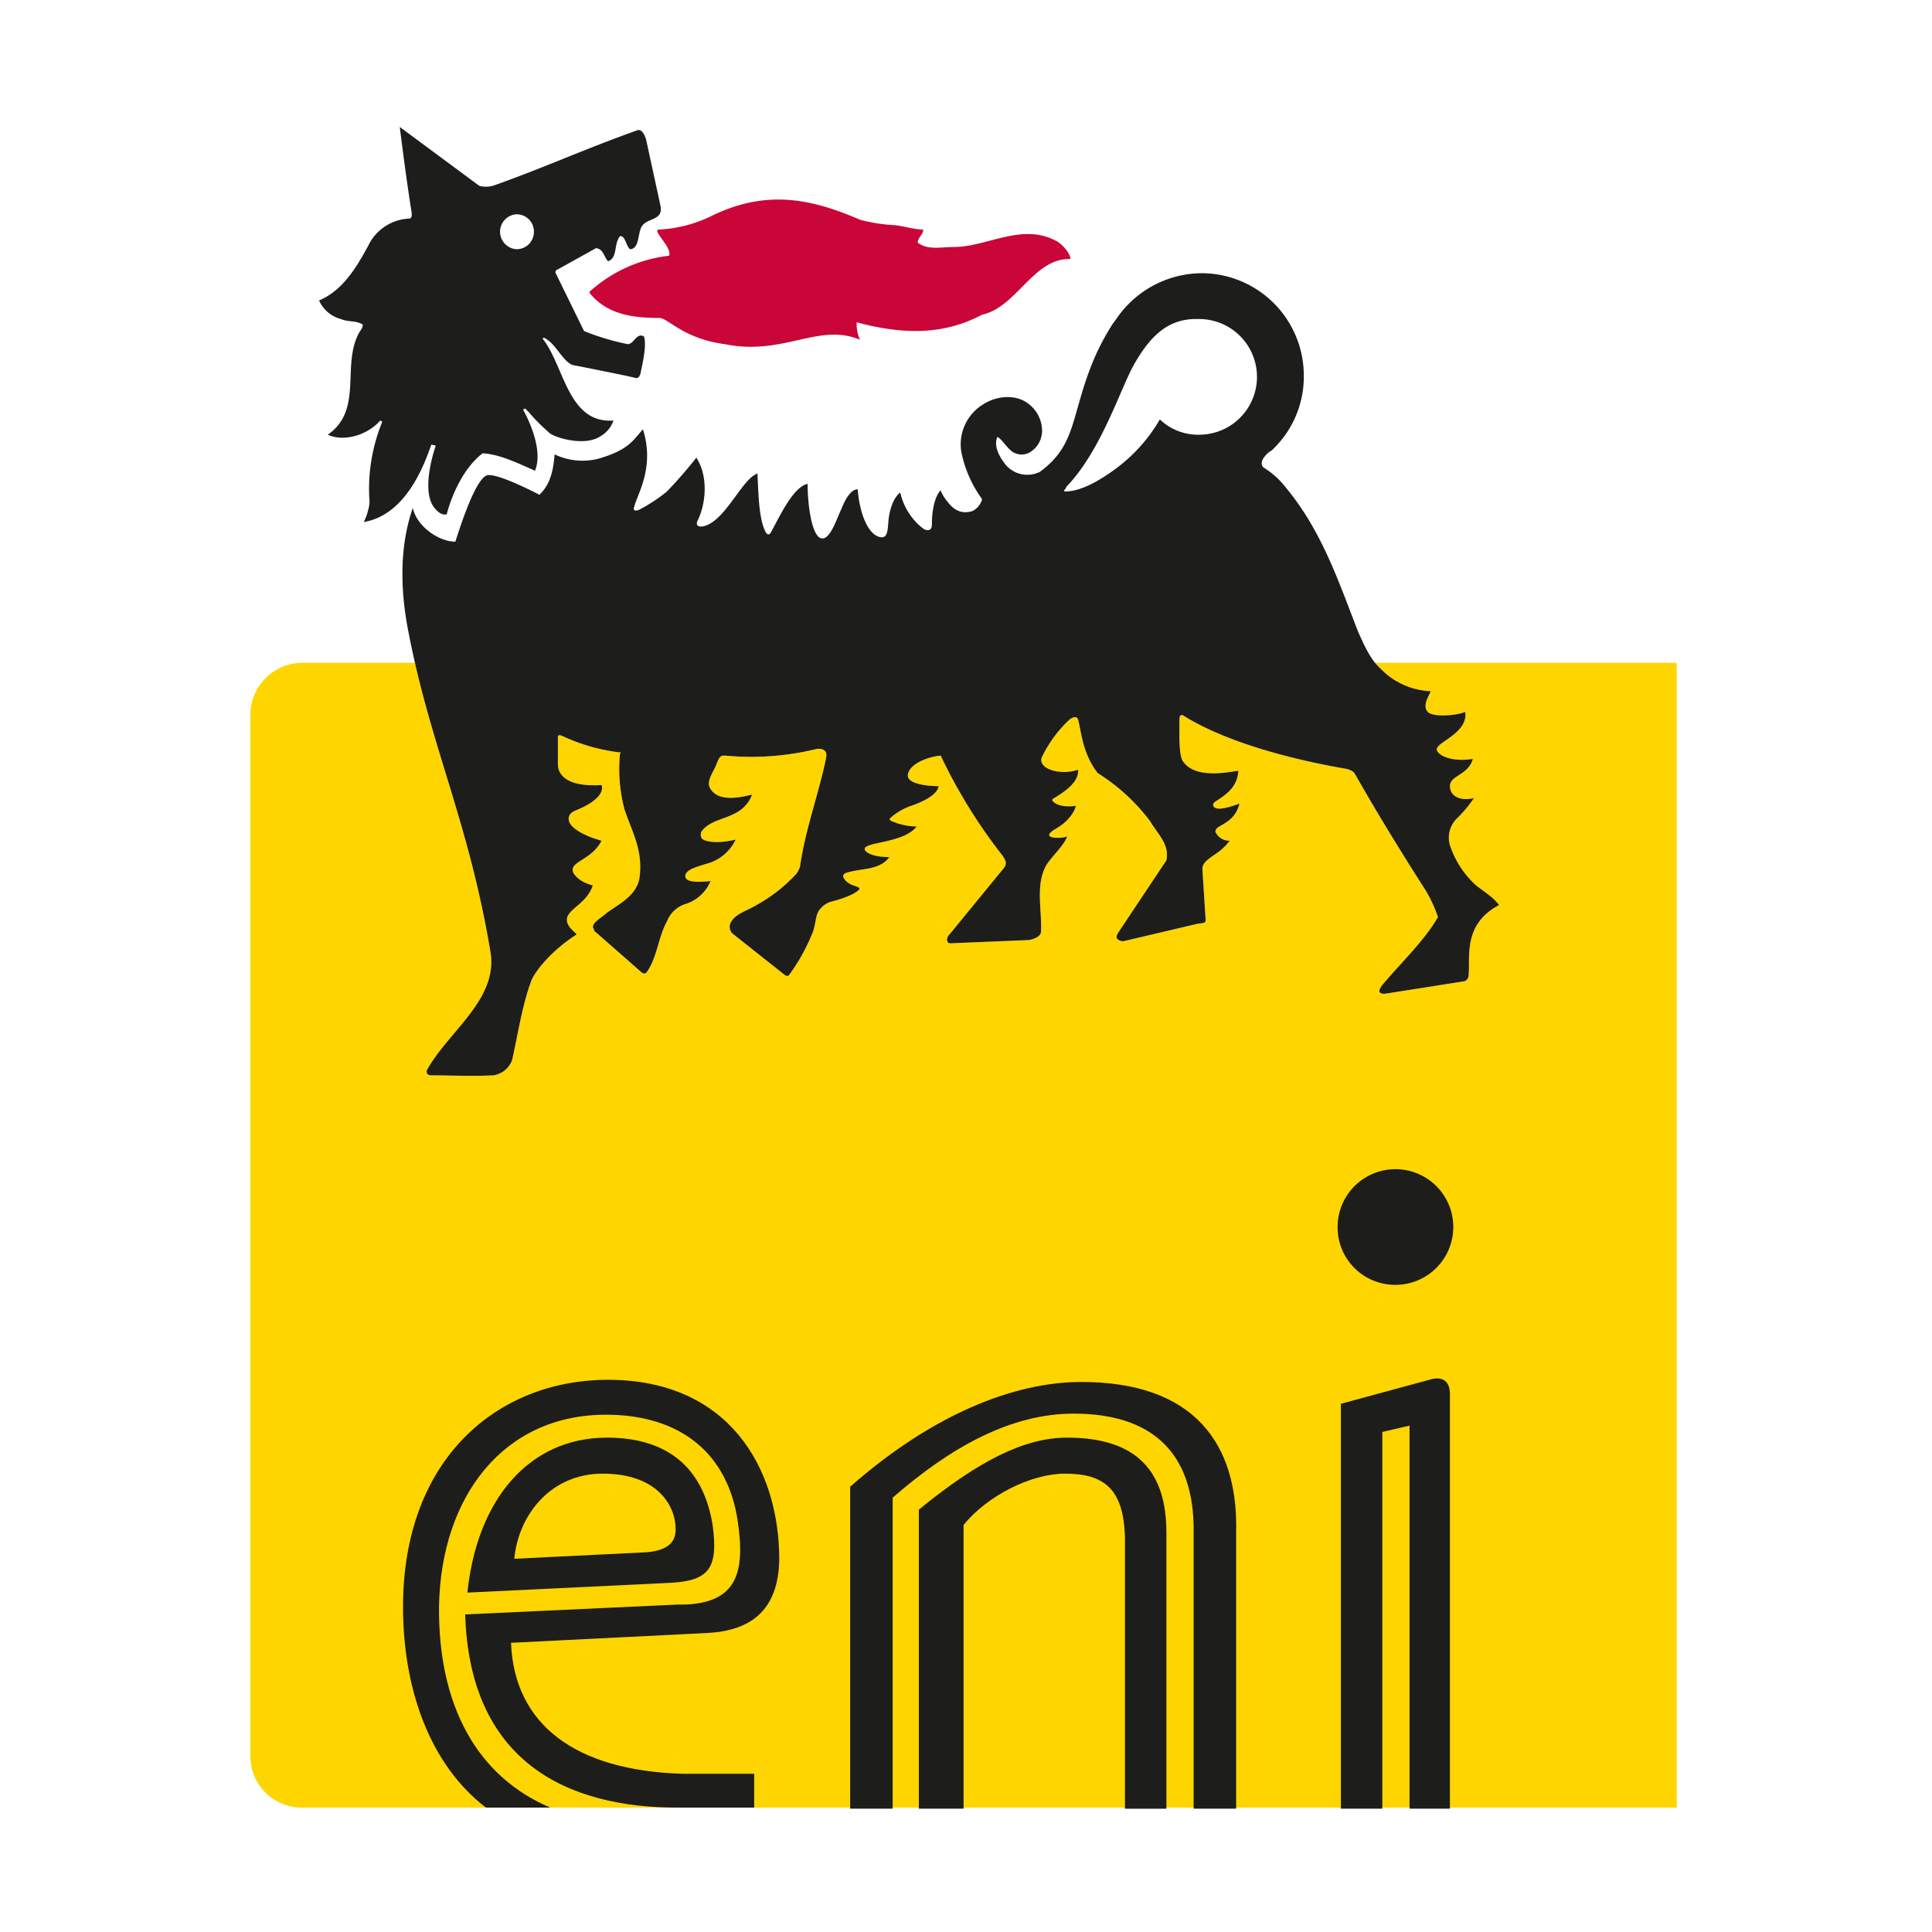
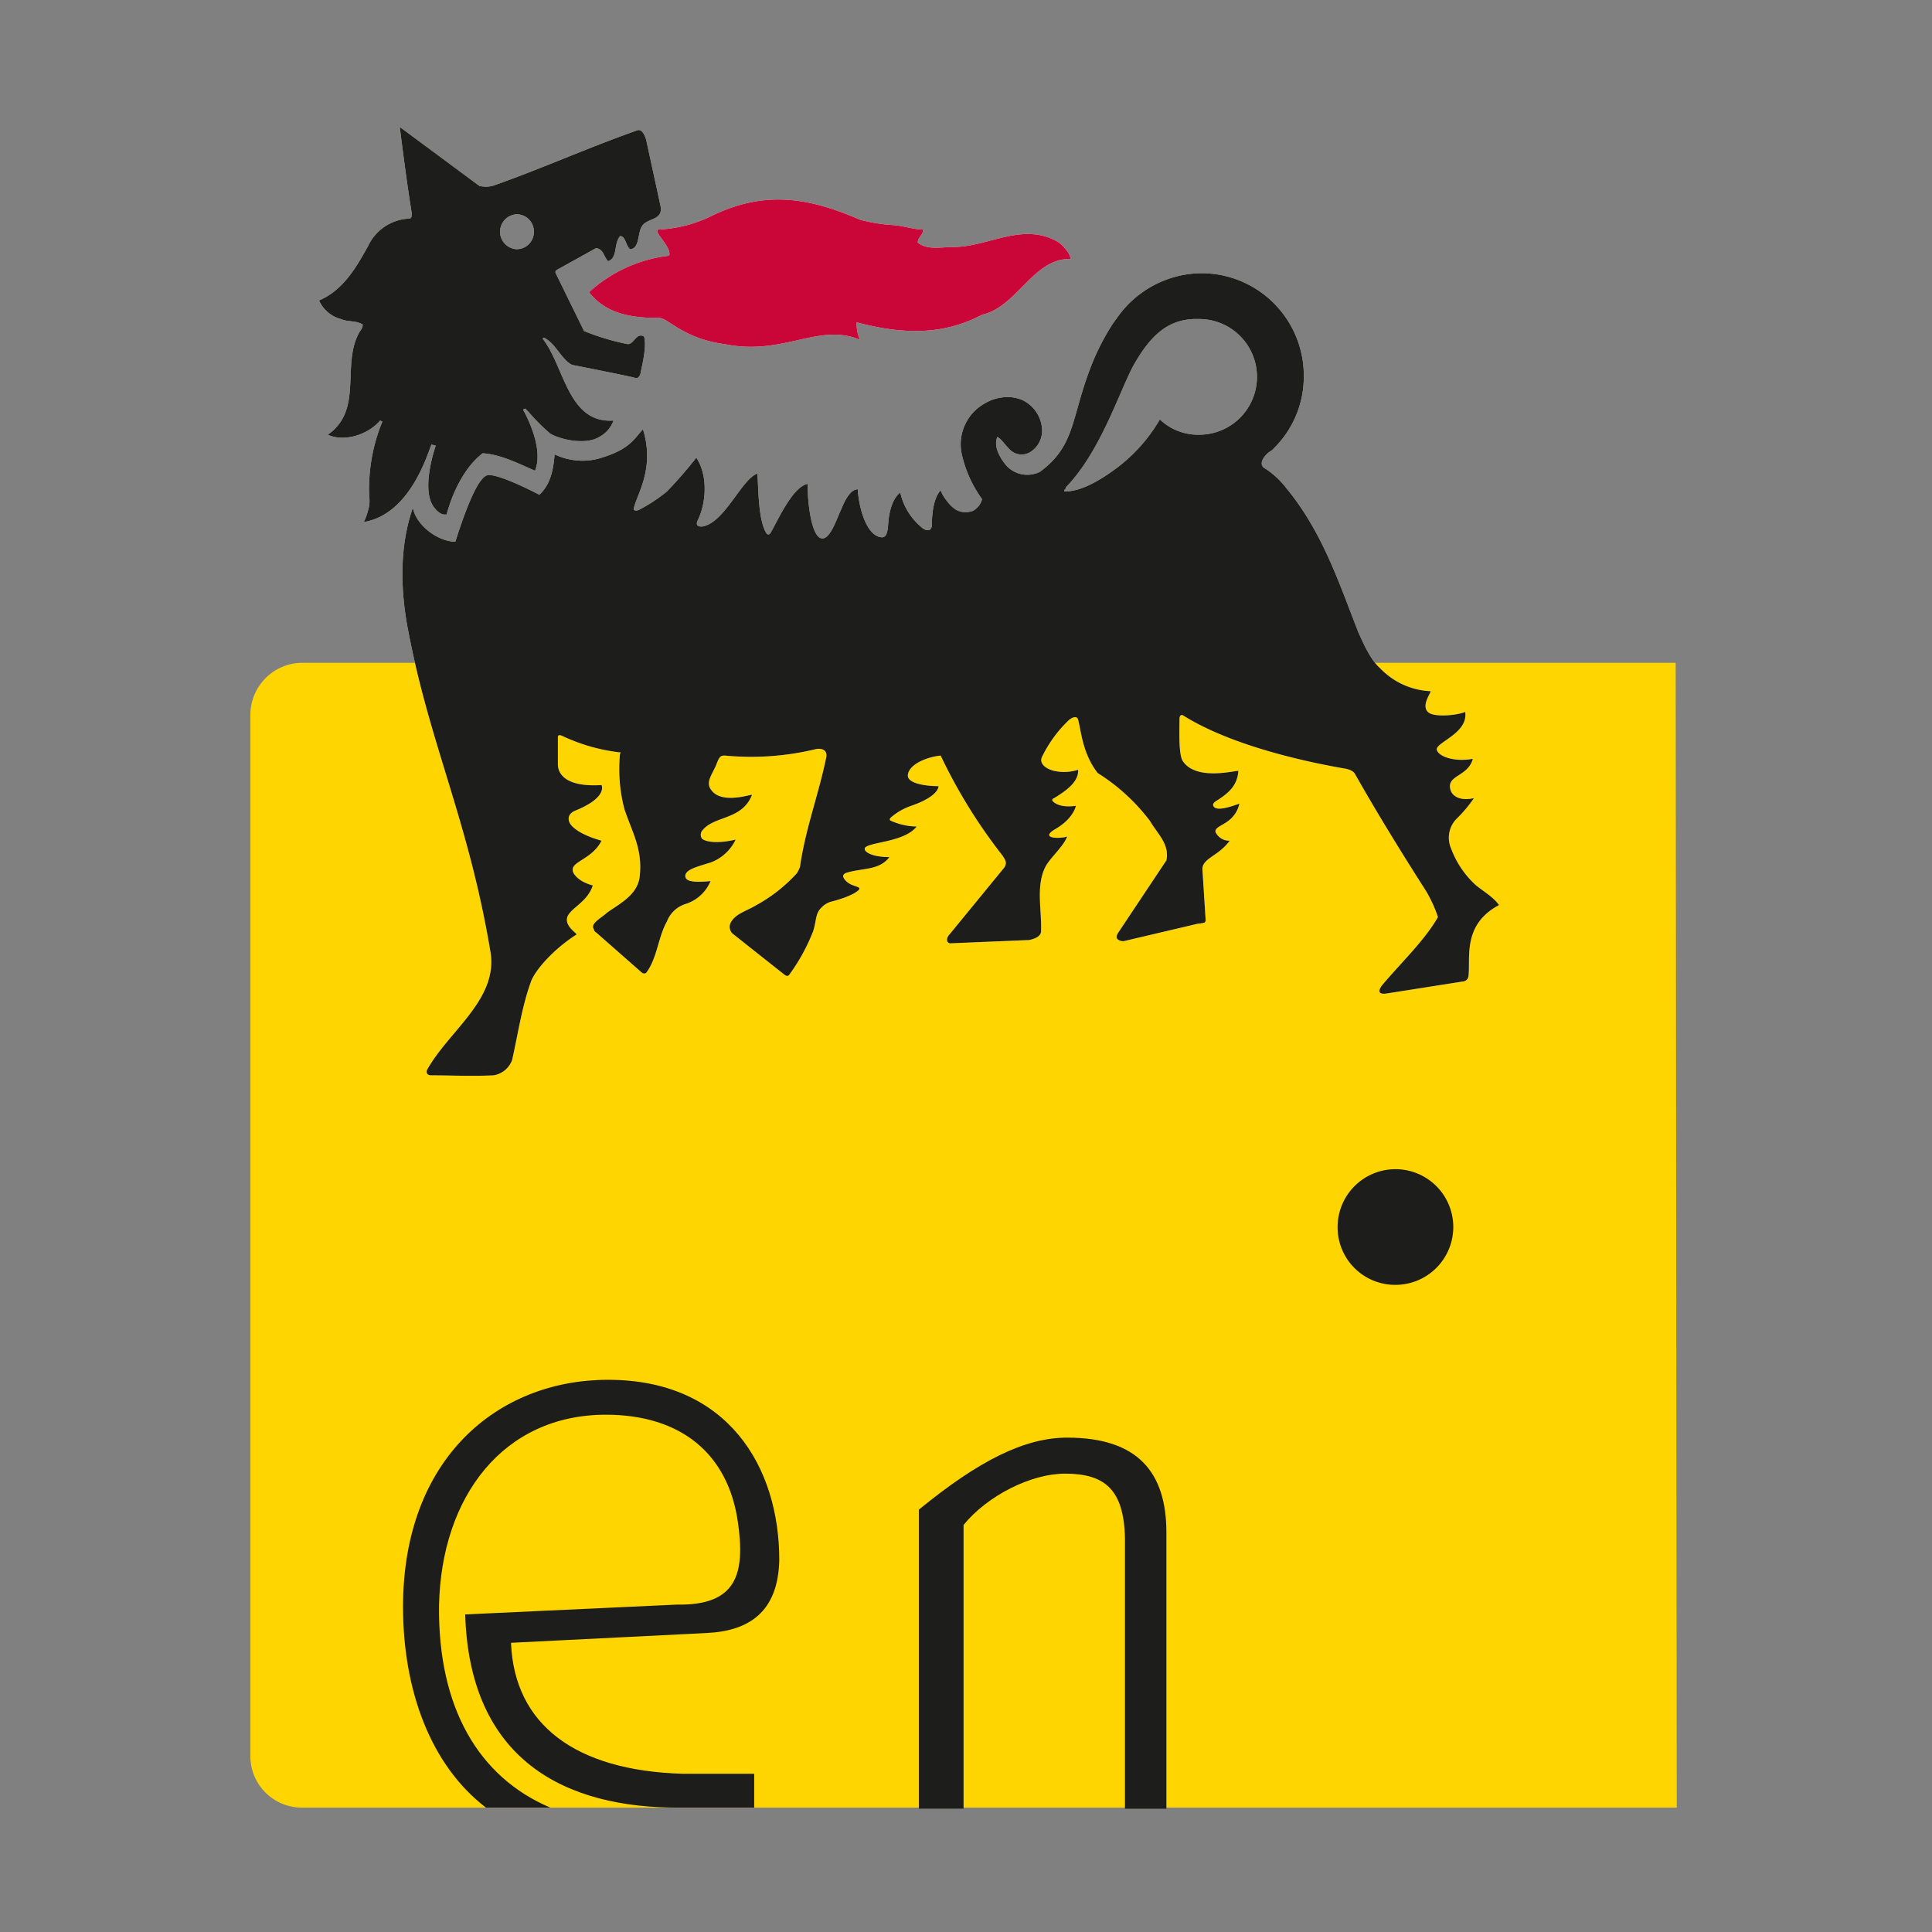
<svg xmlns="http://www.w3.org/2000/svg" width="300" height="300" viewBox="0 0 300 300">
  <rect x="0" y="0" width="300" height="300" fill="#808080" stroke="none" />
  <defs>
    <clipPath id="b">
      <rect width="300" height="300" />
    </clipPath>
  </defs>
  <g id="a" clip-path="url(#b)">
-     <rect width="300" height="300" fill="#fff" />
    <g transform="translate(-45.123 -93.003)">
-       <path d="M226.32,59.1H13.128A8.1,8.1,0,0,0,5,67.065V228.9a7.991,7.991,0,0,0,8.128,7.965H226.489V59.1Z" transform="translate(79 136.822)" fill="#ffd500" fill-rule="evenodd" />
+       <path d="M226.32,59.1H13.128A8.1,8.1,0,0,0,5,67.065V228.9a7.991,7.991,0,0,0,8.128,7.965H226.489Z" transform="translate(79 136.822)" fill="#ffd500" fill-rule="evenodd" />
      <path d="M24.588,159.878c.339-16.946,9.991-29.655,25.908-29.655,11.684,0,18.965,6.1,20.489,16.607,1.185,8.134-.169,13.048-9.483,12.879l-32.851,1.525c.677,22.538,15.409,30.164,33.528,29.994H73.526v-5.253H62.35c-16.595-.508-26.077-7.626-26.585-20.335l30.48-1.525c6.435-.339,11.007-3.22,11.176-11.354,0-14.4-7.959-27.961-26.585-27.961C33.732,124.8,19,137,19,160.048c0,12.879,4.233,24.572,12.869,31.18H41.86C30.684,186.483,24.419,175.638,24.588,159.878Z" transform="translate(88.707 182.457)" fill="#1d1d1b" />
      <path d="M66.3,141.284v46.432h6.943V143.657c3.725-4.575,10.5-7.964,15.748-7.964,6.1,0,9.144,2.372,9.313,10v42.026h6.435V144.843c0-9.32-4.4-14.743-15.409-14.743C82.725,130.1,75.613,133.659,66.3,141.284Z" transform="translate(121.502 186.138)" fill="#1d1d1b" />
-       <path d="M66.6,142.963c9.144-7.965,18.457-13.048,28.109-13.048,12.023,0,18.8,5.931,18.627,18.471v42.873h6.6V148.385C120.283,134.49,113.34,125,95.9,125c-10.5,0-23.2,5.084-35.9,16.268v49.99h6.6v-48.3Z" transform="translate(117.134 182.595)" fill="#1d1d1b" />
-       <path d="M111.265,133.02l4.4-1.017v59.48h6.265V127.089c0-1.864-1.016-2.881-3.217-2.2L105,128.614v62.869h6.435V133.02Z" transform="translate(148.334 182.37)" fill="#1d1d1b" />
      <path d="M113.675,123.463a8.981,8.981,0,1,0-8.975-8.981A8.929,8.929,0,0,0,113.675,123.463Z" transform="translate(148.126 169.051)" fill="#1d1d1b" />
-       <path d="M63,143.826c-1.355-8.812-6.773-13.726-16.425-13.726-12.023,0-20.151,9.49-21.675,24.063l31.665-1.525C62.492,152.3,63.847,150.266,63,143.826Zm-5.757.508c0,1.864-1.016,3.22-4.4,3.559L32.181,148.91c.677-6.948,5.757-13.218,13.716-13.218C54.533,135.692,57.243,140.776,57.243,144.335Z" transform="translate(92.797 186.138)" fill="#1d1d1b" />
      <g transform="translate(94.668 112.718)">
        <path d="M110.776,25.884c0-.847-1.185-2.2-2.032-2.711-5.419-3.05-10.837.847-16.087.847-2.032,0-4.064.508-5.588-.678,0-.847.847-1.186.847-2.034-1.355,0-2.879-.508-4.4-.678a25.91,25.91,0,0,1-5.419-.847c-7.451-3.22-14.393-4.745-22.86-.678a20.865,20.865,0,0,1-8.3,2.2c-1.355,0,2.032,2.711,1.524,4.067A22.148,22.148,0,0,0,36.1,30.968v.169c2.709,3.389,6.773,3.9,10.837,3.9,1.355,0,3.725,3.22,10.16,4.067,9.144,1.864,14.563-3.389,21-.678a5.812,5.812,0,0,1-.508-2.711c7.62,2.034,13.716,1.864,19.473-1.186,5.419-1.186,7.959-8.812,13.716-8.642" transform="translate(5.895 -5.38)" fill="#fff" />
        <path d="M48.215,32.2l6.1-3.389c1.185.169,1.185,1.356,1.863,2.034,1.524-.508.847-2.711,1.863-3.9.847,0,.847,1.356,1.524,2.034,1.524,0,1.185-2.542,1.863-3.559.847-1.356,3.387-.847,2.879-3.22L62.1,12.034c-.339-1.186-.847-1.695-1.355-1.525-8.128,2.881-14.393,5.762-22.013,8.473a4.145,4.145,0,0,1-2.54.169L23.831,10c.677,5.423,1.355,10.337,1.863,13.387,0,.508,0,.847-.508.847a7.392,7.392,0,0,0-6.265,4.236c-2.032,3.728-4.064,6.948-7.62,8.473a5.152,5.152,0,0,0,3.387,2.881c1.185.508,2.2.169,3.387.847,0,.508-.169.678-.508,1.186-2.879,5.084.677,12.032-4.911,15.929,2.54,1.186,6.265,0,8.128-2.2l.339.169a27.519,27.519,0,0,0-2.032,11.693,4.724,4.724,0,0,1-.169,2.034,8.636,8.636,0,0,1-.677,1.864c7.112-1.186,9.821-10.337,10.5-12.032l.677.169s-2.371,6.609-.339,9.49c.508.678,1.185,1.356,2.032,1.186.847-3.22,2.709-7.287,5.588-9.49,2.709.169,5.419,1.525,8.128,2.711,1.524-3.728-1.863-9.49-1.863-9.49l.339-.169.508.508A30.373,30.373,0,0,0,47.2,57.618c1.355.847,5.419,1.864,7.62.508a4.619,4.619,0,0,0,2.2-2.542c-7.112.508-7.62-8.473-11.007-12.709l.169-.169c1.863.847,2.709,3.389,4.4,4.236,0,0,9.483,1.864,9.821,2.034.677.169.847-.847.847-.847,0-.339,1.016-3.9.508-5.592-1.185-.678-1.524,1.186-2.54,1.186a38.085,38.085,0,0,1-6.773-2.033l-4.4-8.981a.371.371,0,0,1,.169-.508m-3.556-5.931a2.676,2.676,0,0,1-2.709,2.711,2.717,2.717,0,0,1,0-5.423,2.676,2.676,0,0,1,2.709,2.711" transform="translate(-11.3 -10)" fill="#fff" />
        <path d="M52.568,97.793a28.83,28.83,0,0,1-8.805-2.542s-.677-.339-.677.169v4.236c0,1.695,1.524,3.559,6.773,3.22,0,0,1.016,1.864-3.895,3.9-1.863.678-1.016,2.033-1.016,2.033s.677,1.525,4.911,2.711c-1.524,3.05-5.08,3.22-4.4,4.914,0,0,.508,1.356,3.048,2.034-.847,2.542-3.217,3.389-3.895,4.745-.677,1.525,1.524,2.711,1.355,2.881-3.725,2.372-6.6,5.762-7.112,7.456-1.355,3.728-2.032,8.3-2.879,12.032a3.692,3.692,0,0,1-2.879,2.372c-3.725.169-6.435,0-9.652,0-1.016,0-.677-.847-.677-.847,3.387-6.1,11.176-11.015,9.821-18.471-3.387-20.166-9.313-31.858-12.7-49.482-1.355-6.778-1.355-13.557.677-19.318.508,2.711,3.895,5.253,6.6,5.253,1.185-3.728,3.387-10.168,5.08-10.337,1.863-.169,7.959,3.05,7.959,3.05,1.863-1.695,2.2-4.236,2.371-6.27a10.012,10.012,0,0,0,6.773.678c4.741-1.356,5.419-2.881,6.943-4.575,1.863,5.931-.847,10-1.355,12.032,0,0-.169.339,0,.508,0,0,.169.169.677,0a24.789,24.789,0,0,0,4.4-2.881,69.405,69.405,0,0,0,4.572-5.253c1.863,2.881,1.524,7.117.169,9.829,0,0-.508,1.017.847.847,3.387-.678,5.927-7.117,8.3-8.134,0,0,.169-.169.169,0,.169,2.881.169,7.117,1.355,9.151,0,0,.339.508.677,0,1.185-2.034,3.387-7.117,5.757-7.626,0,3.389.677,8.3,2.2,8.473,1.355.169,2.371-3.22,3.048-4.575.677-1.695,1.524-3.05,2.54-3.05.169,2.881,1.355,7.287,3.725,7.456,1.185,0,.847-2.033,1.185-3.559.508-2.711,1.693-3.389,1.693-3.389a9.754,9.754,0,0,0,3.556,5.592c.508.339,1.355.508,1.355-.678,0-2.372.508-4.406,1.355-5.253a6.345,6.345,0,0,0,1.016,1.695c1.016,1.356,2.2,2.034,3.895,1.525a2.835,2.835,0,0,0,1.524-1.864,18.85,18.85,0,0,1-3.217-7.287,7.283,7.283,0,0,1,3.725-7.626c2.032-1.186,4.911-1.356,6.773.169A5.309,5.309,0,0,1,118.27,47.8a3.908,3.908,0,0,1-1.863,3.389,2.562,2.562,0,0,1-2.879-.169c-.847-.678-1.524-1.864-2.2-2.2-.677,1.525.508,3.389,1.355,4.406a4.409,4.409,0,0,0,5.249,1.017c5.757-4.236,4.741-8.642,8.3-17.285a37.472,37.472,0,0,1,3.048-5.762c.169-.169.339-.508.508-.678A16.13,16.13,0,0,1,142.993,23.4,15.9,15.9,0,0,1,158.91,39.329a15.614,15.614,0,0,1-4.572,11.184,2.973,2.973,0,0,1-.847.678c-1.185,1.017-1.355,1.864-.847,2.372a13.056,13.056,0,0,1,3.556,3.22c5.588,6.778,8.128,14.574,11.176,22.369.847,1.864,1.863,4.236,3.387,5.592a11.517,11.517,0,0,0,7.789,3.559c.339,0-1.693,2.372-.169,3.389,1.185.678,4.4.339,5.588-.169.508,3.389-4.741,4.745-4.4,5.931.339,1.017,2.709,1.864,5.588,1.356-.677,2.542-3.556,2.542-3.556,4.236,0,1.525,1.524,2.372,3.725,1.864a20.553,20.553,0,0,1-2.709,3.22,4.187,4.187,0,0,0-.847,4.575,14.481,14.481,0,0,0,3.895,5.762c1.524,1.186,2.709,1.864,3.556,3.05-5.757,3.05-4.4,8.3-4.741,11.015a.926.926,0,0,1-.847.847l-11.853,1.864c-1.016.169-1.693-.169-.508-1.525,2.879-3.389,6.435-6.778,8.467-10.337a20.7,20.7,0,0,0-1.863-4.067c-3.895-6.1-7.451-11.862-11.007-18.132-.339-.678-1.524-.847-1.524-.847-8.805-1.525-18.8-4.236-25.231-8.3-.508-.169-.508.508-.508.508,0,1.695-.169,5.592.508,6.609,2.032,3.05,7.789,1.525,8.636,1.525-.169,2.2-1.355,3.389-3.556,4.745,0,0-.508.339-.339.678.339.847,2.2.339,4.064-.339-.847,3.389-3.895,3.22-3.725,4.406a2.353,2.353,0,0,0,2.2,1.356c-1.693,2.372-4.233,2.711-4.233,4.406l.508,7.965a.525.525,0,0,1-.169.339,4.736,4.736,0,0,1-1.016.169l-11.515,2.711a1.244,1.244,0,0,1-1.016-.339c-.339-.339.169-1.017.169-1.017l7.451-11.184c.508-2.542-1.355-4.067-2.54-6.1a30.421,30.421,0,0,0-8.128-7.456c-2.371-3.05-2.54-6.439-3.048-8.3-.169-.678-1.016-.339-1.524.169a19.817,19.817,0,0,0-4.064,5.592c-.508,1.017.508,1.864,1.863,2.2a7.153,7.153,0,0,0,3.725-.169c.169,2.033-2.371,3.559-3.725,4.406,0,0-.508.169-.169.508.847.847,2.54.847,3.556.678,0,0-.339,2.034-3.387,3.728-2.371,1.525,1.524,1.356,2.032,1.017-.508,1.525-2.709,3.389-3.387,4.745-1.524,3.05-.508,6.778-.677,10.168-.169.678-1.016,1.017-1.863,1.186l-12.192.508c-.677,0-.677-.847-.169-1.356l8.467-10.337c.677-.847,0-1.525-.169-1.864a82.38,82.38,0,0,1-9.652-15.59c-1.863.169-4.741,1.186-5.08,2.881-.339,1.525,3.048,1.864,4.741,1.864,0,0,.169,1.525-4.233,3.05a9.583,9.583,0,0,0-3.217,1.864s-.339.339.169.508a10.083,10.083,0,0,0,3.895.847c-1.863,2.372-6.943,2.372-7.959,3.22-.508.508.677,1.525,3.725,1.525-1.524,2.034-4.064,1.695-6.435,2.372,0,0-1.016.169-.677.847.847,1.525,2.879,1.186,2.371,1.864-.847.847-3.048,1.525-4.4,1.864a3.334,3.334,0,0,0-1.524,1.017c-.847.847-.677,2.034-1.185,3.559a29.651,29.651,0,0,1-3.725,6.778s-.169.339-.677,0l-8.128-6.439a1.472,1.472,0,0,1-.339-1.525c.677-1.525,2.371-1.864,4.064-2.881A24.284,24.284,0,0,0,80.17,116.6a4.8,4.8,0,0,0,.508-1.017c.847-5.931,2.879-11.184,4.064-16.946.339-1.695-1.524-1.356-1.524-1.356A42.742,42.742,0,0,1,68.993,98.3c-.677,0-.847.169-1.355,1.525-.677,1.525-1.693,2.711-.677,3.9,1.693,2.2,6.265.508,6.265.678-1.524,3.9-5.757,3.22-7.62,5.423a1.074,1.074,0,0,0-.169,1.356c.508.508,2.371.847,5.249.169a6.979,6.979,0,0,1-3.895,3.559c-2.2.678-3.556,1.017-3.895,1.864-.169.847.508,1.356,3.895,1.017a6.212,6.212,0,0,1-3.895,3.559,4.573,4.573,0,0,0-2.879,2.711c-1.355,2.372-1.524,5.762-3.217,7.965,0,0-.339.339-.847-.169l-6.943-6.1a.6.6,0,0,1-.339-.508c-.677-.847,1.355-1.864,2.032-2.542,1.863-1.356,4.741-2.711,5.08-5.592.508-4.236-1.185-6.948-2.371-10.506a24.6,24.6,0,0,1-.677-8.642C53.076,97.793,52.568,97.793,52.568,97.793Zm69.258-40.84c-.169.169-.169.339,0,.339,2.371,0,5.08-1.525,7.451-3.22a25.326,25.326,0,0,0,7.281-7.965,8.571,8.571,0,0,0,6.1,2.372,8.981,8.981,0,0,0,0-17.963h-.847c-4.064.169-6.773,2.542-9.483,7.456-2.2,4.236-5.08,13.218-10.329,18.641a.525.525,0,0,1-.169.339" transform="translate(-6.001 -0.692)" fill="#fff" />
      </g>
      <g transform="translate(94.668 112.718)">
        <path d="M110.776,25.884c0-.847-1.185-2.2-2.032-2.711-5.419-3.05-10.837.847-16.087.847-2.032,0-4.064.508-5.588-.678,0-.847.847-1.186.847-2.034-1.355,0-2.879-.508-4.4-.678a25.91,25.91,0,0,1-5.419-.847c-7.451-3.22-14.393-4.745-22.86-.678a20.865,20.865,0,0,1-8.3,2.2c-1.355,0,2.032,2.711,1.524,4.067A22.148,22.148,0,0,0,36.1,30.968v.169c2.709,3.389,6.773,3.9,10.837,3.9,1.355,0,3.725,3.22,10.16,4.067,9.144,1.864,14.563-3.389,21-.678a5.812,5.812,0,0,1-.508-2.711c7.62,2.034,13.716,1.864,19.473-1.186,5.419-1.186,7.959-8.812,13.716-8.642" transform="translate(5.895 -5.38)" fill="#ca0538" />
        <path d="M48.215,32.2l6.1-3.389c1.185.169,1.185,1.356,1.863,2.034,1.524-.508.847-2.711,1.863-3.9.847,0,.847,1.356,1.524,2.034,1.524,0,1.185-2.542,1.863-3.559.847-1.356,3.387-.847,2.879-3.22L62.1,12.034c-.339-1.186-.847-1.695-1.355-1.525-8.128,2.881-14.393,5.762-22.013,8.473a4.145,4.145,0,0,1-2.54.169L23.831,10c.677,5.423,1.355,10.337,1.863,13.387,0,.508,0,.847-.508.847a7.392,7.392,0,0,0-6.265,4.236c-2.032,3.728-4.064,6.948-7.62,8.473a5.152,5.152,0,0,0,3.387,2.881c1.185.508,2.2.169,3.387.847,0,.508-.169.678-.508,1.186-2.879,5.084.677,12.032-4.911,15.929,2.54,1.186,6.265,0,8.128-2.2l.339.169a27.519,27.519,0,0,0-2.032,11.693,4.724,4.724,0,0,1-.169,2.034,8.636,8.636,0,0,1-.677,1.864c7.112-1.186,9.821-10.337,10.5-12.032l.677.169s-2.371,6.609-.339,9.49c.508.678,1.185,1.356,2.032,1.186.847-3.22,2.709-7.287,5.588-9.49,2.709.169,5.419,1.525,8.128,2.711,1.524-3.728-1.863-9.49-1.863-9.49l.339-.169.508.508A30.373,30.373,0,0,0,47.2,57.618c1.355.847,5.419,1.864,7.62.508a4.619,4.619,0,0,0,2.2-2.542c-7.112.508-7.62-8.473-11.007-12.709l.169-.169c1.863.847,2.709,3.389,4.4,4.236,0,0,9.483,1.864,9.821,2.034.677.169.847-.847.847-.847,0-.339,1.016-3.9.508-5.592-1.185-.678-1.524,1.186-2.54,1.186a38.085,38.085,0,0,1-6.773-2.033l-4.4-8.981a.371.371,0,0,1,.169-.508m-3.556-5.931a2.676,2.676,0,0,1-2.709,2.711,2.717,2.717,0,0,1,0-5.423,2.676,2.676,0,0,1,2.709,2.711" transform="translate(-11.3 -10)" fill="#1d1d1b" />
        <path d="M52.568,97.793a28.83,28.83,0,0,1-8.805-2.542s-.677-.339-.677.169v4.236c0,1.695,1.524,3.559,6.773,3.22,0,0,1.016,1.864-3.895,3.9-1.863.678-1.016,2.033-1.016,2.033s.677,1.525,4.911,2.711c-1.524,3.05-5.08,3.22-4.4,4.914,0,0,.508,1.356,3.048,2.034-.847,2.542-3.217,3.389-3.895,4.745-.677,1.525,1.524,2.711,1.355,2.881-3.725,2.372-6.6,5.762-7.112,7.456-1.355,3.728-2.032,8.3-2.879,12.032a3.692,3.692,0,0,1-2.879,2.372c-3.725.169-6.435,0-9.652,0-1.016,0-.677-.847-.677-.847,3.387-6.1,11.176-11.015,9.821-18.471-3.387-20.166-9.313-31.858-12.7-49.482-1.355-6.778-1.355-13.557.677-19.318.508,2.711,3.895,5.253,6.6,5.253,1.185-3.728,3.387-10.168,5.08-10.337,1.863-.169,7.959,3.05,7.959,3.05,1.863-1.695,2.2-4.236,2.371-6.27a10.012,10.012,0,0,0,6.773.678c4.741-1.356,5.419-2.881,6.943-4.575,1.863,5.931-.847,10-1.355,12.032,0,0-.169.339,0,.508,0,0,.169.169.677,0a24.789,24.789,0,0,0,4.4-2.881,69.405,69.405,0,0,0,4.572-5.253c1.863,2.881,1.524,7.117.169,9.829,0,0-.508,1.017.847.847,3.387-.678,5.927-7.117,8.3-8.134,0,0,.169-.169.169,0,.169,2.881.169,7.117,1.355,9.151,0,0,.339.508.677,0,1.185-2.034,3.387-7.117,5.757-7.626,0,3.389.677,8.3,2.2,8.473,1.355.169,2.371-3.22,3.048-4.575.677-1.695,1.524-3.05,2.54-3.05.169,2.881,1.355,7.287,3.725,7.456,1.185,0,.847-2.033,1.185-3.559.508-2.711,1.693-3.389,1.693-3.389a9.754,9.754,0,0,0,3.556,5.592c.508.339,1.355.508,1.355-.678,0-2.372.508-4.406,1.355-5.253a6.345,6.345,0,0,0,1.016,1.695c1.016,1.356,2.2,2.034,3.895,1.525a2.835,2.835,0,0,0,1.524-1.864,18.85,18.85,0,0,1-3.217-7.287,7.283,7.283,0,0,1,3.725-7.626c2.032-1.186,4.911-1.356,6.773.169A5.309,5.309,0,0,1,118.27,47.8a3.908,3.908,0,0,1-1.863,3.389,2.562,2.562,0,0,1-2.879-.169c-.847-.678-1.524-1.864-2.2-2.2-.677,1.525.508,3.389,1.355,4.406a4.409,4.409,0,0,0,5.249,1.017c5.757-4.236,4.741-8.642,8.3-17.285a37.472,37.472,0,0,1,3.048-5.762c.169-.169.339-.508.508-.678A16.13,16.13,0,0,1,142.993,23.4,15.9,15.9,0,0,1,158.91,39.329a15.614,15.614,0,0,1-4.572,11.184,2.973,2.973,0,0,1-.847.678c-1.185,1.017-1.355,1.864-.847,2.372a13.056,13.056,0,0,1,3.556,3.22c5.588,6.778,8.128,14.574,11.176,22.369.847,1.864,1.863,4.236,3.387,5.592a11.517,11.517,0,0,0,7.789,3.559c.339,0-1.693,2.372-.169,3.389,1.185.678,4.4.339,5.588-.169.508,3.389-4.741,4.745-4.4,5.931.339,1.017,2.709,1.864,5.588,1.356-.677,2.542-3.556,2.542-3.556,4.236,0,1.525,1.524,2.372,3.725,1.864a20.553,20.553,0,0,1-2.709,3.22,4.187,4.187,0,0,0-.847,4.575,14.481,14.481,0,0,0,3.895,5.762c1.524,1.186,2.709,1.864,3.556,3.05-5.757,3.05-4.4,8.3-4.741,11.015a.926.926,0,0,1-.847.847l-11.853,1.864c-1.016.169-1.693-.169-.508-1.525,2.879-3.389,6.435-6.778,8.467-10.337a20.7,20.7,0,0,0-1.863-4.067c-3.895-6.1-7.451-11.862-11.007-18.132-.339-.678-1.524-.847-1.524-.847-8.805-1.525-18.8-4.236-25.231-8.3-.508-.169-.508.508-.508.508,0,1.695-.169,5.592.508,6.609,2.032,3.05,7.789,1.525,8.636,1.525-.169,2.2-1.355,3.389-3.556,4.745,0,0-.508.339-.339.678.339.847,2.2.339,4.064-.339-.847,3.389-3.895,3.22-3.725,4.406a2.353,2.353,0,0,0,2.2,1.356c-1.693,2.372-4.233,2.711-4.233,4.406l.508,7.965a.525.525,0,0,1-.169.339,4.736,4.736,0,0,1-1.016.169l-11.515,2.711a1.244,1.244,0,0,1-1.016-.339c-.339-.339.169-1.017.169-1.017l7.451-11.184c.508-2.542-1.355-4.067-2.54-6.1a30.421,30.421,0,0,0-8.128-7.456c-2.371-3.05-2.54-6.439-3.048-8.3-.169-.678-1.016-.339-1.524.169a19.817,19.817,0,0,0-4.064,5.592c-.508,1.017.508,1.864,1.863,2.2a7.153,7.153,0,0,0,3.725-.169c.169,2.033-2.371,3.559-3.725,4.406,0,0-.508.169-.169.508.847.847,2.54.847,3.556.678,0,0-.339,2.034-3.387,3.728-2.371,1.525,1.524,1.356,2.032,1.017-.508,1.525-2.709,3.389-3.387,4.745-1.524,3.05-.508,6.778-.677,10.168-.169.678-1.016,1.017-1.863,1.186l-12.192.508c-.677,0-.677-.847-.169-1.356l8.467-10.337c.677-.847,0-1.525-.169-1.864a82.38,82.38,0,0,1-9.652-15.59c-1.863.169-4.741,1.186-5.08,2.881-.339,1.525,3.048,1.864,4.741,1.864,0,0,.169,1.525-4.233,3.05a9.583,9.583,0,0,0-3.217,1.864s-.339.339.169.508a10.083,10.083,0,0,0,3.895.847c-1.863,2.372-6.943,2.372-7.959,3.22-.508.508.677,1.525,3.725,1.525-1.524,2.034-4.064,1.695-6.435,2.372,0,0-1.016.169-.677.847.847,1.525,2.879,1.186,2.371,1.864-.847.847-3.048,1.525-4.4,1.864a3.334,3.334,0,0,0-1.524,1.017c-.847.847-.677,2.034-1.185,3.559a29.651,29.651,0,0,1-3.725,6.778s-.169.339-.677,0l-8.128-6.439a1.472,1.472,0,0,1-.339-1.525c.677-1.525,2.371-1.864,4.064-2.881A24.284,24.284,0,0,0,80.17,116.6a4.8,4.8,0,0,0,.508-1.017c.847-5.931,2.879-11.184,4.064-16.946.339-1.695-1.524-1.356-1.524-1.356A42.742,42.742,0,0,1,68.993,98.3c-.677,0-.847.169-1.355,1.525-.677,1.525-1.693,2.711-.677,3.9,1.693,2.2,6.265.508,6.265.678-1.524,3.9-5.757,3.22-7.62,5.423a1.074,1.074,0,0,0-.169,1.356c.508.508,2.371.847,5.249.169a6.979,6.979,0,0,1-3.895,3.559c-2.2.678-3.556,1.017-3.895,1.864-.169.847.508,1.356,3.895,1.017a6.212,6.212,0,0,1-3.895,3.559,4.573,4.573,0,0,0-2.879,2.711c-1.355,2.372-1.524,5.762-3.217,7.965,0,0-.339.339-.847-.169l-6.943-6.1a.6.6,0,0,1-.339-.508c-.677-.847,1.355-1.864,2.032-2.542,1.863-1.356,4.741-2.711,5.08-5.592.508-4.236-1.185-6.948-2.371-10.506a24.6,24.6,0,0,1-.677-8.642C53.076,97.793,52.568,97.793,52.568,97.793Zm69.258-40.84c-.169.169-.169.339,0,.339,2.371,0,5.08-1.525,7.451-3.22a25.326,25.326,0,0,0,7.281-7.965,8.571,8.571,0,0,0,6.1,2.372,8.981,8.981,0,0,0,0-17.963h-.847c-4.064.169-6.773,2.542-9.483,7.456-2.2,4.236-5.08,13.218-10.329,18.641a.525.525,0,0,1-.169.339" transform="translate(-6.001 -0.692)" fill="#1d1d1b" />
      </g>
    </g>
  </g>
</svg>